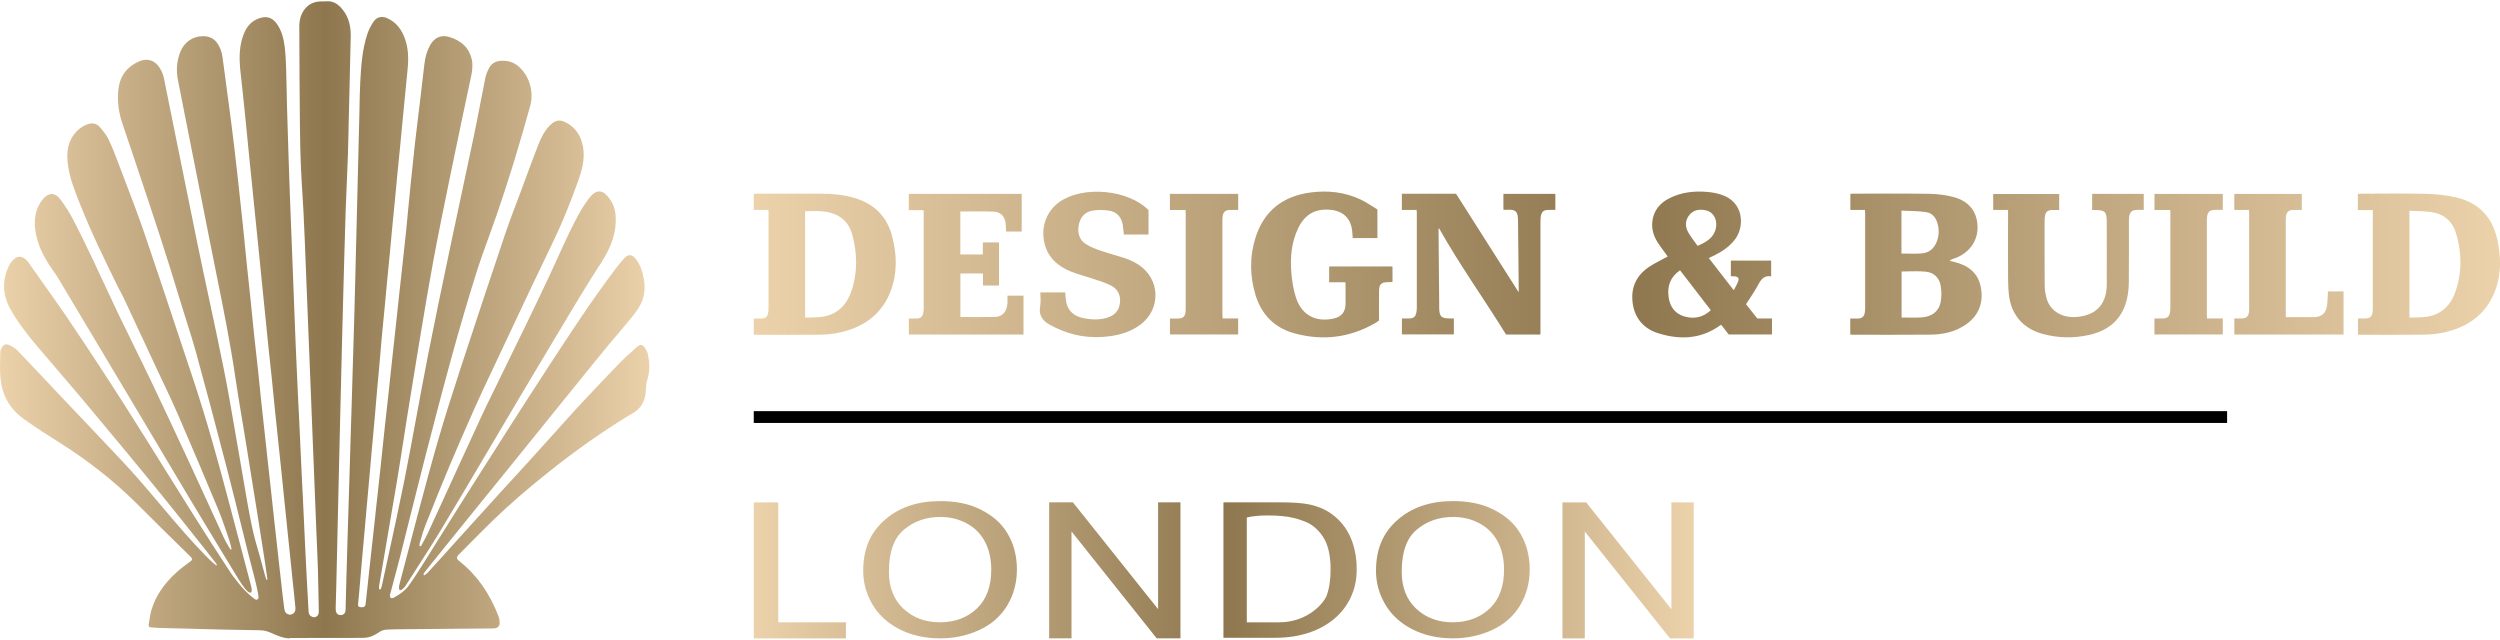
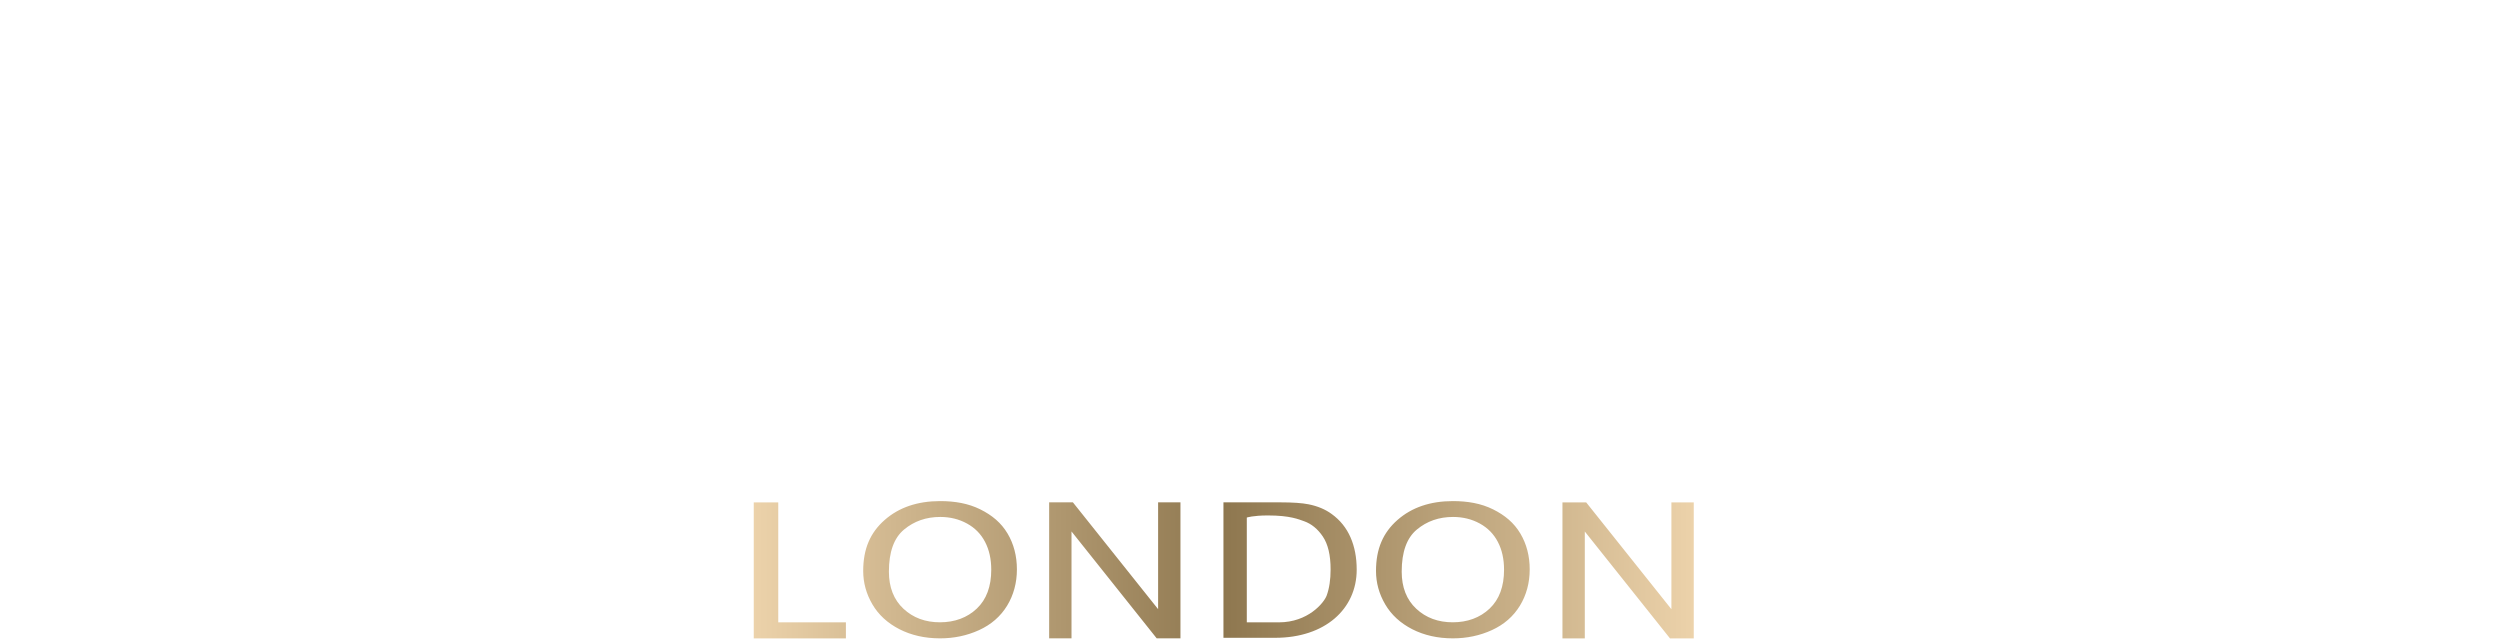
<svg xmlns="http://www.w3.org/2000/svg" xmlns:xlink="http://www.w3.org/1999/xlink" id="Layer_1" viewBox="0 0 500 128">
  <defs>
    <style>      .cls-1 {        fill: url(#linear-gradient-2);      }      .cls-2 {        fill: url(#linear-gradient-3);      }      .cls-3 {        fill: url(#linear-gradient);      }    </style>
    <linearGradient id="linear-gradient" x1="150.75" y1="52.89" x2="500" y2="52.89" gradientUnits="userSpaceOnUse">
      <stop offset="0" stop-color="#ecd2aa" />
      <stop offset=".5" stop-color="#8e774f" />
      <stop offset="1" stop-color="#ecd2aa" />
    </linearGradient>
    <linearGradient id="linear-gradient-2" y1="113.95" x2="338.74" y2="113.95" xlink:href="#linear-gradient" />
    <linearGradient id="linear-gradient-3" x1="0" y1="64" x2="130" y2="64" xlink:href="#linear-gradient" />
  </defs>
  <g>
-     <path class="cls-3" d="M390.75,52.36c-.28-.07-.55-.13-.83-.19.28-.26.56-.36.83-.44,2.93-.95,4.79-3.39,4.76-6.26-.03-3.08-1.66-5.24-4.85-6.08-1.55-.4-3.2-.6-4.8-.63-5.04-.08-10.09-.03-15.14-.03-.21,0-.42.02-.65.03v3.23h2.92c.02.25.04.44.04.63,0,6.37,0,12.73,0,19.1,0,.28-.03.56-.08.84-.12.75-.57,1.14-1.34,1.14-.51,0-1.02,0-1.56,0v3.21c.17.01.3.04.42.04,5.2,0,10.39.02,15.59-.02,2.6-.02,5.09-.57,7.24-2.11,2.53-1.82,3.42-4.37,2.87-7.36-.55-2.95-2.63-4.44-5.41-5.1ZM380.29,42.12c1.68.09,3.35.06,4.97.31,1.22.18,1.95,1.14,2.27,2.34.3,1.14.28,2.28-.11,3.39-.52,1.48-1.54,2.42-3.13,2.53-1.31.09-2.63.02-4,.02v-8.59ZM388.11,60.51c-.42,1.92-1.89,2.84-3.79,2.97-1.31.09-2.63.02-4,.02v-9.2c1.66,0,3.29-.13,4.88.04,1.52.16,2.62,1.16,2.91,2.67.21,1.13.24,2.38,0,3.5ZM300.67,38.78h10.4v3.2c-.46,0-.91,0-1.36,0-1,.01-1.41.36-1.56,1.36-.05.34-.06.69-.06,1.03,0,7.23,0,14.46,0,21.69v.85h-6.88c-4.37-7.09-9.25-13.87-13.44-21.32-.04.32-.07.44-.06.56.04,4.93.09,9.87.13,14.8,0,.24,0,.48,0,.71.04,1.63.43,2.03,2.04,2.03.28,0,.56,0,.89,0v3.19h-10.39v-3.19c.5,0,1.01.01,1.52,0,.82-.02,1.23-.37,1.37-1.18.06-.32.09-.64.09-.97,0-6.32,0-12.64,0-18.97,0-.17-.02-.34-.04-.58h-2.95v-3.24h10.84c4.15,6.53,8.32,13.08,12.48,19.63,0,0,.06-.09.06-.17-.04-4.46-.09-8.92-.14-13.38,0-.06,0-.13,0-.19.05-2.61-.51-2.79-2.58-2.67-.1,0-.21-.02-.35-.03v-3.17ZM499.45,47.89c-.96-4.4-3.63-7.29-8.01-8.35-2-.49-4.1-.72-6.16-.77-4.37-.11-8.74-.04-13.11-.03-.19,0-.38.02-.6.04v3.23h2.99v.75c0,6.23,0,12.47,0,18.7,0,.28,0,.56-.03.84-.09.99-.51,1.38-1.49,1.4-.49,0-.97,0-1.44,0v3.22c.2.01.35.03.5.03,4.24,0,8.48.03,12.73-.02,1.33-.02,2.69-.15,3.99-.44,4.79-1.07,8.44-3.64,10.22-8.37,1.26-3.34,1.18-6.79.43-10.23ZM491.13,58.24c-.92,2.69-2.7,4.59-5.62,5.08-1.16.2-2.37.14-3.62.2v-21.37c1.48.08,2.94.06,4.36.26,2.53.36,4.24,1.84,4.97,4.27,1.14,3.84,1.22,7.73-.1,11.55ZM170.93,39.6c-2.11-.63-4.28-.85-6.47-.86-4.37-.02-8.74,0-13.12,0-.19,0-.38.02-.59.03v3.22h2.93c.02.21.03.32.03.43,0,6.47,0,12.94,0,19.42,0,.26-.04.52-.09.77-.13.72-.57,1.09-1.31,1.09-.51,0-1.03,0-1.56,0v3.23c.2.01.36.03.51.03,4.22,0,8.44.03,12.66-.02,1.33-.02,2.69-.14,3.99-.43,4.87-1.07,8.56-3.69,10.31-8.53,1.27-3.51,1.14-7.11.22-10.68-1.02-3.98-3.58-6.52-7.51-7.7ZM170.32,58.11c-.91,2.74-2.68,4.7-5.66,5.21-1.18.2-2.4.14-3.64.2v-21.28c2.35-.02,4.72-.25,6.85,1.07,1.32.81,2.14,2.04,2.54,3.49,1.05,3.77,1.15,7.57-.09,11.31ZM349.21,60.84c.76-1.2,1.55-2.31,2.21-3.5.63-1.16,1.17-2.34,2.81-2.06v-3.16h-8.06v3.14c.23,0,.4,0,.57,0,.91.03,1.16.35.83,1.18-.21.53-.51,1.02-.82,1.61-1.71-2.2-3.32-4.28-4.99-6.44.45-.22.83-.38,1.19-.57,1.6-.81,3.05-1.79,4.13-3.27,1.86-2.54,1.72-7.44-2.93-8.87-.82-.25-1.68-.42-2.54-.5-2.76-.26-5.45.03-7.94,1.36-1.83.98-2.98,2.47-3.21,4.59-.16,1.51.28,2.88,1.07,4.13.61.96,1.33,1.86,2.02,2.83-.17.08-.36.17-.54.27-1.11.62-2.28,1.16-3.32,1.88-2.53,1.75-3.59,4.25-3.14,7.27.43,2.94,2.19,4.98,4.97,5.88,4.35,1.4,8.62,1.27,12.5-1.53.06-.05.15-.06.23-.1.52.67,1.03,1.31,1.49,1.91h8.66v-3.19h-2.94c-.8-1.01-1.56-1.98-2.26-2.87ZM337.87,43c.87-1.08,2.1-1.22,3.38-.91,1.61.39,2.41,2.17,1.81,3.98-.55,1.67-1.95,2.39-3.53,3.11-.65-.91-1.33-1.74-1.85-2.65-.67-1.18-.69-2.44.19-3.53ZM336.91,63.3c-1.98-.56-2.96-2.03-3.2-3.99-.26-2.12.35-3.93,2.3-5.25,2.07,2.68,4.09,5.31,6.15,7.98-1.54,1.44-3.3,1.81-5.25,1.26ZM265.83,53.29h12.67v3.1c-.29.01-.58.04-.88.04-1.37,0-1.79.4-1.81,1.78-.03,1.77-.01,3.55-.01,5.33,0,.17,0,.34,0,.56-.29.2-.56.41-.86.58-5.07,2.88-10.45,3.52-16.04,1.99-4.03-1.1-6.65-3.79-7.83-7.78-1.11-3.74-1.15-7.53,0-11.27,1.67-5.4,5.46-8.37,11-9.12,3.48-.47,6.88-.09,10.08,1.42,1.18.56,2.26,1.33,3.33,1.97v5.73h-4.94c-.04-.56-.06-1.09-.13-1.62-.3-2.31-1.76-3.73-4.08-4.01-3.12-.38-5.35.81-6.7,3.65-1.33,2.79-1.61,5.8-1.37,8.82.14,1.77.42,3.59,1,5.26,1.18,3.39,4.01,4.78,7.51,3.98,1.54-.35,2.32-1.32,2.34-2.91.01-1.34,0-2.68,0-4.03,0-.06-.02-.13-.05-.3h-3.23v-3.14ZM418.42,38.78h10.33v3.2c-.45,0-.89,0-1.34,0-.99.02-1.42.37-1.58,1.36-.05.32-.05.65-.05.97,0,4.09.03,8.18-.02,12.28-.02,1.18-.15,2.39-.45,3.53-1.01,3.85-3.67,6.01-7.45,6.86-3.09.7-6.2.64-9.26-.18-4.02-1.08-6.42-3.89-6.84-8.04-.15-1.44-.14-2.89-.15-4.34-.02-3.85,0-7.71,0-11.56,0-.26,0-.51,0-.87h-2.97v-3.19h13.2v3.2c-.47,0-.96-.01-1.44,0-.87.03-1.26.37-1.41,1.22-.05.28-.07.56-.07.84,0,4.31-.02,8.62.02,12.93,0,.92.14,1.87.4,2.75.76,2.55,3.16,3.93,6.16,3.64,3.79-.37,5.83-2.6,5.85-6.44.02-4.22,0-8.44,0-12.67,0-1.89-.38-2.26-2.28-2.27-.19,0-.39,0-.64,0v-3.2ZM201.51,59.14h3.19v7.77h-22.93v-3.21c.54,0,1.05,0,1.56,0,.77,0,1.21-.4,1.33-1.15.04-.28.08-.56.08-.84,0-6.41,0-12.82,0-19.23,0-.13-.02-.26-.03-.46h-2.95v-3.25h22.58v7.54h-3.11c-.03-.5-.04-1.01-.09-1.52-.14-1.45-.94-2.39-2.37-2.46-2.22-.1-4.44-.03-6.7-.03v8.59h4.5v-2.41h3.23v8.63h-3.2v-2.42h-4.52v8.71c2.35,0,4.64.04,6.94-.01,1.46-.03,2.35-1.06,2.47-2.74.04-.49,0-.99,0-1.52ZM228.07,64.93c-1.87,1.41-4.04,2.05-6.32,2.34-3.7.47-7.24-.09-10.61-1.71-.25-.12-.49-.27-.75-.39-1.7-.79-2.73-1.92-2.35-3.98.16-.85.03-1.76.03-2.71h4.98c.04.53.06,1.02.12,1.51.24,1.95,1.37,3.13,3.25,3.57,1.64.39,3.3.47,4.94,0,1.46-.42,2.42-1.35,2.62-2.89.21-1.58-.39-2.86-1.8-3.58-1.11-.56-2.33-.91-3.51-1.32-1.51-.51-3.08-.88-4.56-1.49-2.6-1.07-4.56-2.81-5.23-5.69-.75-3.22.44-6.42,3.07-8.24,4.72-3.27,13.68-2.44,17.75,1.67v4.89h-4.93c-.08-.7-.11-1.4-.24-2.07-.3-1.49-1.21-2.49-2.7-2.71-1.13-.16-2.34-.21-3.46.02-1.54.31-2.41,1.48-2.65,3.03-.23,1.5.18,2.85,1.52,3.68.91.56,1.93.95,2.95,1.3,1.68.57,3.4,1,5.08,1.58.83.29,1.64.7,2.38,1.17,4.41,2.83,4.62,8.87.43,12.03ZM465.61,58.28h3.1v8.62h-21.84v-3.21c.55,0,1.05.01,1.54,0,.83-.03,1.23-.37,1.37-1.18.05-.27.05-.56.05-.84,0-6.34,0-12.69,0-19.03,0-.19-.02-.38-.03-.65h-2.94v-3.21h13.5v3.2c-.56,0-1.12-.01-1.68,0-.95.02-1.38.42-1.49,1.36-.03.24-.04.48-.04.71,0,6.24,0,12.47,0,18.71,0,.19.02.38.03.66,1.14,0,2.26,0,3.38,0,.74,0,1.47,0,2.21,0,1.49-.01,2.37-.7,2.61-2.17.15-.96.15-1.94.21-2.96ZM233.99,38.77h13.65v3.21c-.57,0-1.13-.01-1.68,0-.91.03-1.34.44-1.44,1.34-.03.28-.04.56-.04.84,0,6.28,0,12.55,0,18.83,0,.21.02.42.04.7h3.11v3.2h-13.64v-3.19c.59,0,1.14.01,1.7,0,.89-.02,1.31-.4,1.42-1.27.03-.26.03-.52.03-.78,0-6.32,0-12.64,0-18.96,0-.21-.02-.42-.03-.69h-3.13v-3.23ZM430.89,38.79h13.67v3.19c-.56,0-1.1,0-1.63,0-.96.02-1.37.38-1.52,1.33-.03.19-.04.39-.04.58,0,6.41,0,12.82,0,19.23,0,.17.02.34.04.58h3.15v3.2h-13.67v-3.2c.51,0,1.02,0,1.53,0,1.1-.01,1.46-.33,1.61-1.43.03-.19.04-.39.04-.58,0-6.37,0-12.73,0-19.1,0-.17-.02-.34-.03-.59h-3.14v-3.22Z" />
    <path class="cls-1" d="M155.64,124.47h13.54v3.21h-18.43v-27.2h4.9v23.99ZM201.51,106.7c1.25,2.11,1.87,4.5,1.87,7.18s-.66,5.14-1.97,7.28c-1.32,2.14-3.18,3.76-5.59,4.86-2.41,1.1-5.01,1.65-7.81,1.65-3.03,0-5.73-.61-8.11-1.82-2.38-1.22-4.19-2.88-5.42-4.98-1.23-2.1-1.84-4.33-1.84-6.68,0-4.44,1.43-7.68,4.3-10.2,2.86-2.51,6.56-3.77,11.09-3.77,2.97,0,5.64.47,8.02,1.65,2.38,1.18,4.2,2.71,5.45,4.82ZM198.25,113.94c0-2.12-.41-3.98-1.24-5.56-.82-1.58-2.03-2.81-3.62-3.68-1.59-.87-3.37-1.31-5.34-1.31-2.81,0-5.22.84-7.24,2.52-2.02,1.68-3.03,4.48-3.03,8.41,0,3.14.97,5.62,2.91,7.43,1.94,1.81,4.38,2.71,7.3,2.71s5.44-.91,7.37-2.74c1.93-1.83,2.89-4.42,2.89-7.78ZM231.62,121.83l-17.04-21.36h-4.75v27.2h4.47v-21.38l17.04,21.38h4.75v-27.2h-4.47v21.36ZM270.1,107.46c.83,1.89,1.24,4.04,1.24,6.47,0,7.9-6.37,13.63-16.29,13.63h-10.36v-27.09h11.38c2.46,0,4.34.13,5.64.39,1.81.36,3.36,1.01,4.64,1.95,1.67,1.21,2.92,2.76,3.75,4.65ZM266.12,113.87c0-2.85-.52-5.03-1.55-6.56-1.03-1.53-2.29-2.55-3.76-3.07-1.07-.37-2.8-1.15-7.23-1.15-2.98,0-4.22.42-4.22.42v20.96h6.41c5.84,0,9.03-3.91,9.56-5.35.53-1.44.79-3.19.79-5.24ZM304.07,106.7c1.25,2.11,1.87,4.5,1.87,7.18s-.66,5.14-1.97,7.28c-1.32,2.14-3.18,3.76-5.59,4.86-2.41,1.1-5.01,1.65-7.81,1.65-3.03,0-5.73-.61-8.11-1.82-2.38-1.22-4.19-2.88-5.42-4.98-1.23-2.1-1.84-4.33-1.84-6.68,0-4.44,1.43-7.68,4.3-10.2,2.86-2.51,6.56-3.77,11.09-3.77,2.97,0,5.64.47,8.02,1.65,2.38,1.18,4.2,2.71,5.45,4.82ZM300.81,113.94c0-2.12-.41-3.98-1.24-5.56-.82-1.58-2.03-2.81-3.62-3.68-1.59-.87-3.37-1.31-5.34-1.31-2.81,0-5.22.84-7.24,2.52-2.02,1.68-3.03,4.48-3.03,8.41,0,3.14.97,5.62,2.91,7.43,1.94,1.81,4.38,2.71,7.3,2.71s5.44-.91,7.37-2.74c1.93-1.83,2.89-4.42,2.89-7.78ZM334.28,100.48v21.36l-17.04-21.36h-4.75v27.2h4.47v-21.38l17.04,21.38h4.75v-27.2h-4.47Z" />
-     <rect x="150.75" y="82.23" width="294.67" height="2.36" />
  </g>
-   <path class="cls-2" d="M58.04,127.68c-1.3,0-2.58-.53-3.84-1.11-.71-.33-1.49-.51-2.28-.52-2.21-.02-4.46-.07-6.64-.12l-1.69-.04c-1.17-.03-2.33-.06-3.5-.09l-2.15-.06-2.03-.05c-1.35-.03-2.7-.06-4.05-.1-.24,0-.49-.03-.73-.05-.28-.03-.57-.05-.86-.06-.22,0-.37-.05-.46-.15-.08-.09-.1-.24-.07-.44.04-.25.08-.5.12-.75.11-.74.23-1.51.45-2.22.82-2.69,2.43-5.11,4.95-7.41.88-.8,1.86-1.52,2.81-2.22.24-.17.33-.3.34-.44.01-.17-.12-.33-.26-.47-1.94-1.89-3.87-3.78-5.79-5.68-.78-.77-1.55-1.54-2.32-2.31-1.03-1.02-2.05-2.04-3.08-3.06-4.4-4.31-9.41-8.25-14.91-11.71-2.19-1.38-4.76-3.02-7.25-4.79-2.52-1.8-4.06-4.18-4.56-7.07-.29-1.65-.25-3.35-.21-4.98.01-.46.02-.91.03-1.37,0-.23.1-.47.2-.7.23-.56.58-.84,1.01-.84.19,0,.39.05.6.15.46.22,1.12.56,1.6,1.06,1.68,1.73,3.36,3.52,4.99,5.25l2.57,2.73c.6.64,1.2,1.27,1.8,1.91.72.76,1.44,1.51,2.16,2.27,1.33,1.39,2.66,2.79,3.98,4.19.73.78,1.47,1.55,2.2,2.33,2.04,2.15,4.15,4.37,6.14,6.62,1.67,1.89,3.32,3.85,4.92,5.74,1.54,1.82,3.13,3.71,4.74,5.53,1.33,1.51,2.9,3.23,4.3,4.64.62.63,1.98,1.96,2.11,1.77.11-.15-.78-1.16-.78-1.16-.52-.68-1.03-1.33-1.54-1.98l-1.93-2.42c-2.09-2.63-4.24-5.34-6.39-7.99-2.65-3.28-5.46-6.68-7.72-9.41-2.31-2.79-5.36-6.46-8.44-10.13-2.33-2.76-4.7-5.53-7-8.21l-.44-.51c-2.55-2.97-5.19-6.04-7.12-9.52-1.55-2.81-1.62-5.79-.2-8.63.21-.41.51-.82.89-1.19.37-.37.79-.56,1.21-.56s.87.2,1.26.57c.19.18.35.36.47.53.86,1.22,1.72,2.44,2.58,3.65,2.04,2.87,4.15,5.84,6.14,8.81,3.72,5.53,7.32,11.03,10.72,16.37,2.66,4.18,5.32,8.46,7.9,12.59,1.82,2.93,3.65,5.86,5.49,8.78,2.72,4.33,5.24,8.24,7.68,11.95.51.77,1.16,1.53,1.72,2.25.5.63,1.78,2.06,3.13,3.01.3.21.7-.01.69-.38,0-.14-.01-.28-.04-.44-.38-2.38-1.3-5.44-2.08-8.59l-1-4.03c-1.04-4.21-2.12-8.57-3.23-12.84-2.42-9.31-4.31-16.42-6.13-23.04-.59-2.16-1.28-4.32-1.95-6.42-.44-1.39-.9-2.83-1.32-4.25-2.64-8.83-5.61-17.72-8.49-26.31l-1.07-3.2c-.26-.76-.52-1.53-.78-2.29-.42-1.23-.86-2.5-1.26-3.75-.64-2.01-.88-4.08-.71-6.13.22-2.74,1.57-4.71,4.01-5.84.56-.26,1.11-.39,1.63-.39,1.08,0,2,.57,2.67,1.64.41.66.7,1.36.83,2.03.99,4.87,1.97,9.73,2.95,14.6,1.19,5.9,2.42,12,3.65,17.99.77,3.77,1.59,7.59,2.38,11.29.99,4.64,2.02,9.43,2.97,14.16.79,3.94,1.49,7.98,2.16,11.88.28,1.6.55,3.2.83,4.8.28,1.57.54,3.14.81,4.71.56,3.32,1.14,6.76,1.83,10.12.44,2.15,1.08,4.3,1.69,6.38.17.57.84,3.27,1.19,4.31.05.14.26.09.24-.06-.05-.45-.54-3.71-.54-3.71-.46-2.95-.92-5.9-1.39-8.85-.81-5.08-1.63-10.15-2.45-15.23-.24-1.45-.48-2.91-.72-4.36-.46-2.76-.94-5.62-1.35-8.43-1.01-6.85-2.4-13.74-3.75-20.41-.45-2.24-.9-4.47-1.34-6.71-.77-3.94-1.56-7.88-2.34-11.82l-1.91-9.61c-.71-3.56-1.42-7.12-2.11-10.69-.38-1.97-.22-3.87.5-5.65.76-1.91,2.49-3.1,4.5-3.1.18,0,.37,0,.55.03.93.1,1.68.52,2.23,1.24.61.82.99,1.79,1.15,2.98l.27,2.01c.48,3.57.98,7.26,1.45,10.9.38,3,.77,6.22,1.21,10.13.38,3.39.75,6.84,1.12,10.36.14,1.33.27,2.66.4,3.99.12,1.24.24,2.47.37,3.71.14,1.35.29,2.71.43,4.06.13,1.19.26,2.38.38,3.56.1.97.2,1.94.29,2.91.11,1.12.22,2.24.34,3.35.14,1.31.29,2.62.43,3.93.13,1.13.26,2.27.38,3.4.12,1.1.23,2.2.34,3.3.09.92.19,1.83.28,2.74.13,1.23.27,2.45.4,3.68l.26,2.36.26,2.39c.13,1.17.25,2.34.38,3.51.11.99.22,1.98.33,2.97.12,1.02.23,2.05.34,3.07.12,1.05.23,2.09.34,3.14.1.92.2,1.84.3,2.76.26,2.37.52,4.75.79,7.12.26,2.37.53,4.75.8,7.12l.05.48c.12,1.07.25,2.17.4,3.25.06.46.21,1,.82,1.19.11.03.22.05.34.05.29,0,.57-.12.77-.34.23-.25.34-.6.31-.98-.09-1.08-.21-2.17-.32-3.22-.05-.46-.1-.92-.15-1.39l-1.31-12.67c-.17-1.61-.99-9.7-1.13-11.01-.12-1.17-.24-2.34-.37-3.51l-.37-3.52c-.16-1.52-.32-3.04-.48-4.56-.1-1.02-.2-2.04-.3-3.05-.11-1.09-.21-2.19-.33-3.28-.11-1.08-.23-2.17-.35-3.25-.11-.98-.21-1.96-.31-2.94-.1-.95-.19-1.91-.29-2.86-.07-.7-.14-1.41-.21-2.11-.1-1.03-.55-5.35-.66-6.48-.09-.87-.17-1.74-.26-2.61-.08-.81-.16-1.62-.24-2.43-.13-1.3-1.84-18.15-1.98-19.51-.1-.97-.19-1.93-.29-2.9l-.3-3.06c-.17-1.76-.35-3.52-.53-5.28-.17-1.68-.35-3.36-.53-5.04-.04-.4-.09-.81-.14-1.21-.08-.7-.16-1.4-.22-2.1-.17-1.99-.23-4.6.84-7.08.7-1.63,1.87-2.64,3.47-3.02.25-.06.5-.09.73-.09.85,0,1.59.4,2.19,1.18,1.16,1.51,1.51,3.34,1.69,4.76.17,1.38.24,2.79.28,4.11.05,1.49.08,2.98.11,4.47.02,1.09.04,2.19.07,3.28.09,3.16.19,6.32.29,9.48.09,2.82.19,5.64.29,8.47.07,1.81.14,3.62.21,5.43l.37,9.47.35,9.12c.07,1.95.15,3.9.23,5.85.14,3.28.29,6.56.44,9.83.05,1.01.1,2.01.15,3.02.04.87.09,1.75.13,2.62,0,0,.37,8.02.45,9.69.04.95.09,1.9.14,2.85.05.93.09,1.86.14,2.79.08,1.6.37,8.02.45,9.62.09,1.86.18,3.71.28,5.57.07,1.28.14,2.56.21,3.85.06,1.15.13,2.3.19,3.45.03.52.28.87.76,1.05.11.04.22.06.34.06.45,0,.82-.32.91-.77.03-.19.03-.39.03-.59l-.04-2.24c-.04-2.05-.08-4.11-.14-6.16-.05-1.61-.12-3.21-.19-4.81-.03-.76-.07-1.52-.1-2.27l-2.13-53.31c-.06-1.61-.13-3.23-.19-4.84l-.03-.73c-.08-1.8-.15-3.66-.25-5.49-.06-1.19-.14-2.37-.21-3.56-.12-1.84-.23-3.74-.31-5.61-.1-2.41-.16-4.98-.19-8.33-.06-6.32-.1-12.85-.12-19.42,0-1.49.39-2.69,1.22-3.66.74-.86,1.72-1.32,3.02-1.38.07,0,.14,0,.21,0,.09,0,.45,0,.54,0,.12,0,.23,0,.34-.01.12-.01.24-.02.36-.02,1.16,0,2.14.57,3.07,1.79,1.05,1.37,1.55,3.05,1.53,5.13-.01,1.13-.05,2.26-.08,3.38-.02.66-.04,1.32-.05,1.97-.03,1.2-.05,2.41-.08,3.61l-.07,3.05c-.03,1.14-.14,5.79-.14,5.79-.02.67-.03,1.34-.04,2.01-.03,1.38-.06,2.76-.11,4.14-.06,1.73-.14,3.45-.21,5.18-.08,1.79-.15,3.59-.22,5.38-.1,2.77-.18,5.58-.25,8.3l-.04,1.39c-.08,2.71-.15,5.43-.22,8.14,0,0-.17,6.58-.22,8.44l-.29,11.73-.29,12.16-.48,20.98c-.03,1.43-.06,2.86-.1,4.29-.02.72-.04,1.45-.06,2.17-.02.75-.05,1.49-.06,2.24,0,.28,0,.55.06.81.12.44.44.69.91.69.03,0,.06,0,.09,0,.47-.03.78-.28.89-.74.03-.13.03-.26.03-.38l.06-2.47c.03-1.37.07-2.74.11-4.11.09-3.31.19-6.61.29-9.92.05-1.67.29-9.19.29-9.19l.29-9.7.14-4.41.29-9.77.1-3.28c.06-2,.13-3.99.18-5.98.07-2.62.13-5.23.2-7.85l.1-4.03.14-5.5.58-23.31c.01-.55.02-1.11.03-1.66.02-1.26.05-2.56.12-3.84v-.26c.19-3.28.37-6.67,1.45-9.86.27-.79.67-1.61,1.18-2.37.43-.65,1.02-.99,1.71-.99.36,0,.74.09,1.13.27,1.67.76,2.82,2.14,3.53,4.22.57,1.68.73,3.56.49,5.92-.12,1.22-.24,2.45-.36,3.67l-.68,6.99s-.39,4.1-.48,5.04c-.08.83-.16,1.66-.25,2.49-.1.97-.19,1.94-.29,2.91-.08.86-.16,1.71-.24,2.57-.08.87-.16,1.75-.25,2.62-.08.88-.17,1.77-.26,2.65-.09.92-.18,1.84-.27,2.75-.09.9-.17,1.8-.25,2.7-.08.83-.15,1.66-.23,2.48-.08.89-.17,1.78-.26,2.67-.09.89-.17,1.77-.26,2.66-.09.92-.17,1.85-.26,2.77-.08.85-.16,1.71-.24,2.56-.07.76-.15,1.52-.22,2.28-.1,1.06-.21,2.13-.31,3.19-.1,1.1-.2,2.2-.29,3.3-.06.73-.13,1.46-.19,2.18l-.23,2.59c-.1,1.13-.21,2.26-.31,3.39-.08.94-.16,1.87-.24,2.81-.08.94-.16,1.87-.24,2.81-.09,1.05-.19,2.1-.29,3.16-.08.87-.16,1.74-.24,2.61-.09.99-.49,5.55-.49,5.55,0,0-1.43,16.02-1.56,17.44-.08.93-.39,4.58-.47,5.48-.08.86-.16,1.73-.24,2.59-.03.33-.07.65.42.71.13.02.25.02.35.02.46,0,.68-.18.72-.59.15-1.31.29-2.63.43-3.94.1-.96.21-1.93.31-2.89.13-1.19.68-6.08.81-7.34.12-1.07.23-2.14.35-3.2l.28-2.62.34-3.06c.16-1.5.33-2.99.49-4.49.13-1.18.25-2.35.37-3.53.13-1.29.27-2.59.41-3.88.15-1.37.3-2.73.45-4.1.12-1.08.24-2.16.36-3.24.11-1.04.22-2.07.33-3.11.1-.93.2-1.86.3-2.79.14-1.27.81-7.41.81-7.41.11-.98.53-4.92.63-5.9.14-1.27.95-8.63.95-8.63.17-1.56.34-3.12.5-4.68.14-1.39.27-2.77.4-4.16.15-1.54.29-3.09.45-4.63.28-2.74.58-5.68.91-8.63.22-1.89.45-3.78.68-5.67.14-1.15.28-2.3.42-3.45.11-.92.22-1.85.32-2.77.15-1.3.3-2.61.46-3.91.19-1.55.56-2.76,1.17-3.83.66-1.16,1.61-1.77,2.75-1.77.33,0,.67.05,1.01.15,2.56.75,4.1,2.31,4.57,4.63.24,1.19.03,2.38-.19,3.41-1.22,5.72-2.65,12.49-4.05,19.28l-.18.89c-1.11,5.43-2.27,11.05-3.3,16.59-.86,4.65-1.65,9.39-2.42,13.98l-.51,3.08c-.75,4.5-1.49,9.08-2.2,13.51l-.08.5c-.27,1.67-.53,3.35-.79,5.03-.4,2.6-.82,5.28-1.26,7.91-.76,4.55-1.54,9.09-2.32,13.64-.42,2.45-.84,4.9-1.26,7.35-.02.14-.02.28-.01.41,0,.06,0,.12,0,.19v.06l.3.06s.07-.19.1-.25c.06-.14.11-.29.15-.44.44-2.07.89-4.14,1.35-6.2,1.06-4.88,2.16-9.93,3.16-14.91.87-4.38,1.7-8.84,2.49-13.16.72-3.88,1.46-7.88,2.23-11.82,1.35-6.86,2.81-13.83,4.22-20.56l.48-2.29c.71-3.4,1.44-6.79,2.17-10.19.78-3.62,1.55-7.23,2.31-10.86.43-2.04.83-4.12,1.22-6.14.34-1.79.7-3.63,1.07-5.45.14-.68.41-1.39.82-2.12.59-1.07,1.65-1.33,2.42-1.36.08,0,.16,0,.24,0,1.16,0,2.16.33,2.98.98,2.29,1.82,3.33,5.12,2.53,8.02-2.24,8.12-4.47,15.35-6.8,22.09-.49,1.4-1,2.82-1.5,4.19-.84,2.31-1.71,4.7-2.46,7.09-1.68,5.34-3.32,10.93-4.89,16.61-1.96,7.13-3.83,14.32-5.57,21.09-.99,3.85-1.97,7.78-2.92,11.58-.64,2.58-1.29,5.17-1.94,7.75-.42,1.65-.87,3.32-1.31,4.94-.2.74-.4,1.47-.59,2.21,0,.03-.02.06-.03.09-.03.07-.05.14-.05.22v.1c.02.18.03.38.15.47.05.04.13.06.22.06.13,0,.28-.04.38-.09,1.44-.78,2.38-1.54,3.04-2.47,1.09-1.52,2.1-3.12,3.07-4.66,1.19-1.88,2.36-3.77,3.54-5.66,1.68-2.7,3.42-5.49,5.15-8.21l2.18-3.42c4.42-6.96,8.99-14.15,13.57-21.17l.41-.63c4.24-6.5,8.62-13.22,13.38-19.52.6-.79,1.15-1.47,1.7-2.07.43-.47.82-.7,1.2-.7.43,0,.85.29,1.29.89.77,1.05,1.24,2.3,1.53,4.06.21,1.27.15,2.49-.18,3.63-.39,1.36-1.22,2.53-1.98,3.48-1,1.26-2.06,2.51-3.09,3.72-.58.68-1.16,1.37-1.74,2.05-1.12,1.35-2.24,2.73-3.33,4.07-2.85,3.51-5.67,7-8.49,10.49l-3.81,4.72c-1.7,2.11-3.4,4.22-5.11,6.32-1.88,2.33-3.77,4.65-5.66,6.98-1.95,2.4-3.89,4.8-5.83,7.2-1.4,1.73-2.79,3.46-4.18,5.19l-.45.57c-.07.09-.12.18-.18.28-.02.04-.1.17-.1.17l.2.22.05-.04c.07-.05.15-.1.22-.16.13-.09.32-.26.43-.37,1.02-1.1,2.03-2.22,3.03-3.33.55-.61,1.1-1.22,1.65-1.84.63-.7,1.26-1.4,1.89-2.09,2.79-3.08,5.58-6.15,8.37-9.23.76-.84,1.53-1.68,2.3-2.51.9-.98,1.79-1.96,2.69-2.94,1.19-1.32,2.39-2.64,3.58-3.96.91-1.01,1.82-2.02,2.73-3.03l1.09-1.21c1.12-1.24,2.28-2.53,3.44-3.77,2.49-2.66,5.17-5.5,7.83-8.24.82-.84,1.71-1.63,2.58-2.39.24-.21.48-.42.72-.64.25-.22.48-.33.7-.33.27,0,.53.18.77.53.24.35.46.69.56,1.06.51,1.91.49,3.67-.04,5.38-.14.46-.23.98-.24,1.5-.05,2.1-.59,3.5-1.76,4.53-.41.36-.9.65-1.37.93-.14.08-.29.17-.43.25-5.38,3.28-10.61,6.97-15.99,11.27-4.48,3.58-7.82,6.48-10.84,9.4-1.86,1.8-3.72,3.68-5.51,5.49l-1.51,1.52c-.31.31-.43.52-.42.72.01.24.21.44.51.67,3.46,2.75,6.02,6.37,7.83,11.07.18.47.21.98.2,1.32-.02.59-.4.97-1.05,1.04-.1.01-.2.01-.29.01l-4.88.04c-4.46.04-8.91.07-13.37.12-.99,0-1.59.02-2.96.07-.66.02-1.18.27-1.48.47-1.05.7-1.94,1.19-3.54,1.19-3.94,0-12.23.02-14.44.02ZM50.1,118.53c-.13,0-.38-.09-.5-.19-.82-.69-1.78-2.29-2.68-3.79l-2.05-3.37c-2.42-3.99-4.93-8.11-7.37-12.19-2.05-3.41-4.08-6.84-6.11-10.26-1.39-2.35-2.79-4.7-4.19-7.04-5.23-8.77-10.48-17.54-15.72-26.31-.22-.37-.48-.73-.73-1.08l-.13-.18c-2.16-3.03-3.26-5.58-3.58-8.25-.28-2.39.18-4.32,1.43-5.91.59-.75,1.23-1.15,1.87-1.15s1.24.39,1.77,1.12c1.02,1.38,1.81,2.63,2.44,3.84,1.45,2.78,2.82,5.63,4.1,8.31.78,1.65,1.55,3.3,2.32,4.96.86,1.86,1.76,3.79,2.66,5.67,1.02,2.12,2.05,4.22,3.09,6.33,1.13,2.3,2.3,4.67,3.42,7.02,2.29,4.79,4.67,9.87,7.73,16.46,1.32,2.85,2.63,5.71,3.94,8.57.97,2.13,1.94,4.25,2.92,6.38.24.52.52,1.02.8,1.51.07.12.32.52.54.87.07.12.26.04.23-.09-.06-.28-.13-.6-.2-.87-.17-.68-.42-1.4-.65-2.06-.55-1.62-1.13-3.29-1.79-4.9-2.64-6.35-5.37-12.79-8.12-19.14-.9-2.07-1.88-4.14-2.83-6.14-.45-.95-.9-1.9-1.35-2.86l-2.02-4.34c-1.54-3.3-3.07-6.6-4.62-9.9-.18-.38-.38-.76-.58-1.12-.16-.29-.31-.58-.46-.87-2.67-5.4-5.48-11.16-7.83-17.12-.91-2.31-1.86-4.7-2.23-7.24-.27-1.83-.38-4.19,1.14-6.26.7-.95,1.53-1.61,2.55-2.02.39-.16.76-.24,1.1-.24.6,0,1.12.24,1.54.72.61.7,1.29,1.53,1.74,2.45.74,1.53,1.34,3.08,1.99,4.81.44,1.17.89,2.34,1.33,3.5,1.34,3.51,2.73,7.14,3.96,10.76,2.06,6.03,4.1,12.19,6.08,18.14,1.13,3.42,2.27,6.83,3.41,10.25,2.89,8.63,5.3,17.46,7.28,24.96.79,2.98,1.58,5.97,2.37,8.95.68,2.57,1.36,5.15,2.04,7.72.1.37.18.71.2,1.05,0,.21-.07.49-.18.56-.01,0-.03.01-.06.01ZM80.1,118.04c-.19,0-.31-.18-.31-.48,0-.27.07-.56.14-.83l.9-3.45c.85-3.26,1.72-6.63,2.61-9.94l.6-2.26c1.18-4.4,2.39-8.95,3.69-13.39,1.18-4.05,2.52-8.33,4.34-13.9,3.13-9.57,6.08-18.43,9-27.1.74-2.19,1.57-4.38,2.38-6.51.36-.96.73-1.91,1.08-2.87.28-.76.56-1.52.84-2.28.72-1.95,1.46-3.96,2.23-5.92.55-1.4,1.22-2.85,2.36-4.01.68-.69,1.26-.99,1.89-.99.46,0,.97.17,1.59.52,1.77,1.02,2.81,2.61,3.18,4.85.39,2.36-.23,4.58-.96,6.63-1.29,3.6-2.43,6.49-3.59,9.09-1.23,2.76-2.57,5.53-3.86,8.2-.68,1.41-1.36,2.82-2.03,4.23-2.37,5-4.72,10-7.07,15.01l-.95,2.02c-1.04,2.19-2.11,4.46-3.12,6.72-1.91,4.27-3.55,8.05-5.03,11.56-1.62,3.85-3.17,7.69-4.99,12.28-.31.77-.54,1.58-.77,2.37-.09.32-.19.63-.28.95-.04.12-.05.25-.06.38,0,.06-.03.22-.03.22l.3.13.03-.06c.13-.25.27-.5.41-.75.3-.53.6-1.08.86-1.64,1.11-2.4,2.21-4.8,3.31-7.2l3-6.56c1.48-3.23,2.96-6.46,4.45-9.68.71-1.54,1.47-3.1,2.21-4.6l.56-1.14c.8-1.65,1.61-3.29,2.41-4.94,1.27-2.59,2.53-5.17,3.79-7.76,1.71-3.53,3.21-6.66,4.56-9.55.57-1.21,1.12-2.43,1.68-3.65.75-1.65,1.53-3.36,2.33-5.03,1.25-2.58,2.41-4.89,3.96-6.97.26-.35.55-.67.87-.94.39-.34.83-.52,1.26-.52s.88.19,1.25.55c1.2,1.15,1.87,2.58,2,4.24.24,3.11-.67,6.07-2.96,9.6-1.25,1.93-2.72,4.23-4.16,6.62-4.03,6.7-8.1,13.5-12.09,20.21-1.94,3.26-3.87,6.53-5.8,9.8-3.1,5.25-6.31,10.68-9.51,16-1.75,2.92-3.62,5.83-5.43,8.65-.69,1.08-1.38,2.15-2.07,3.23-.16.26-.4.51-.68.71-.12.09-.24.14-.34.14Z" />
</svg>